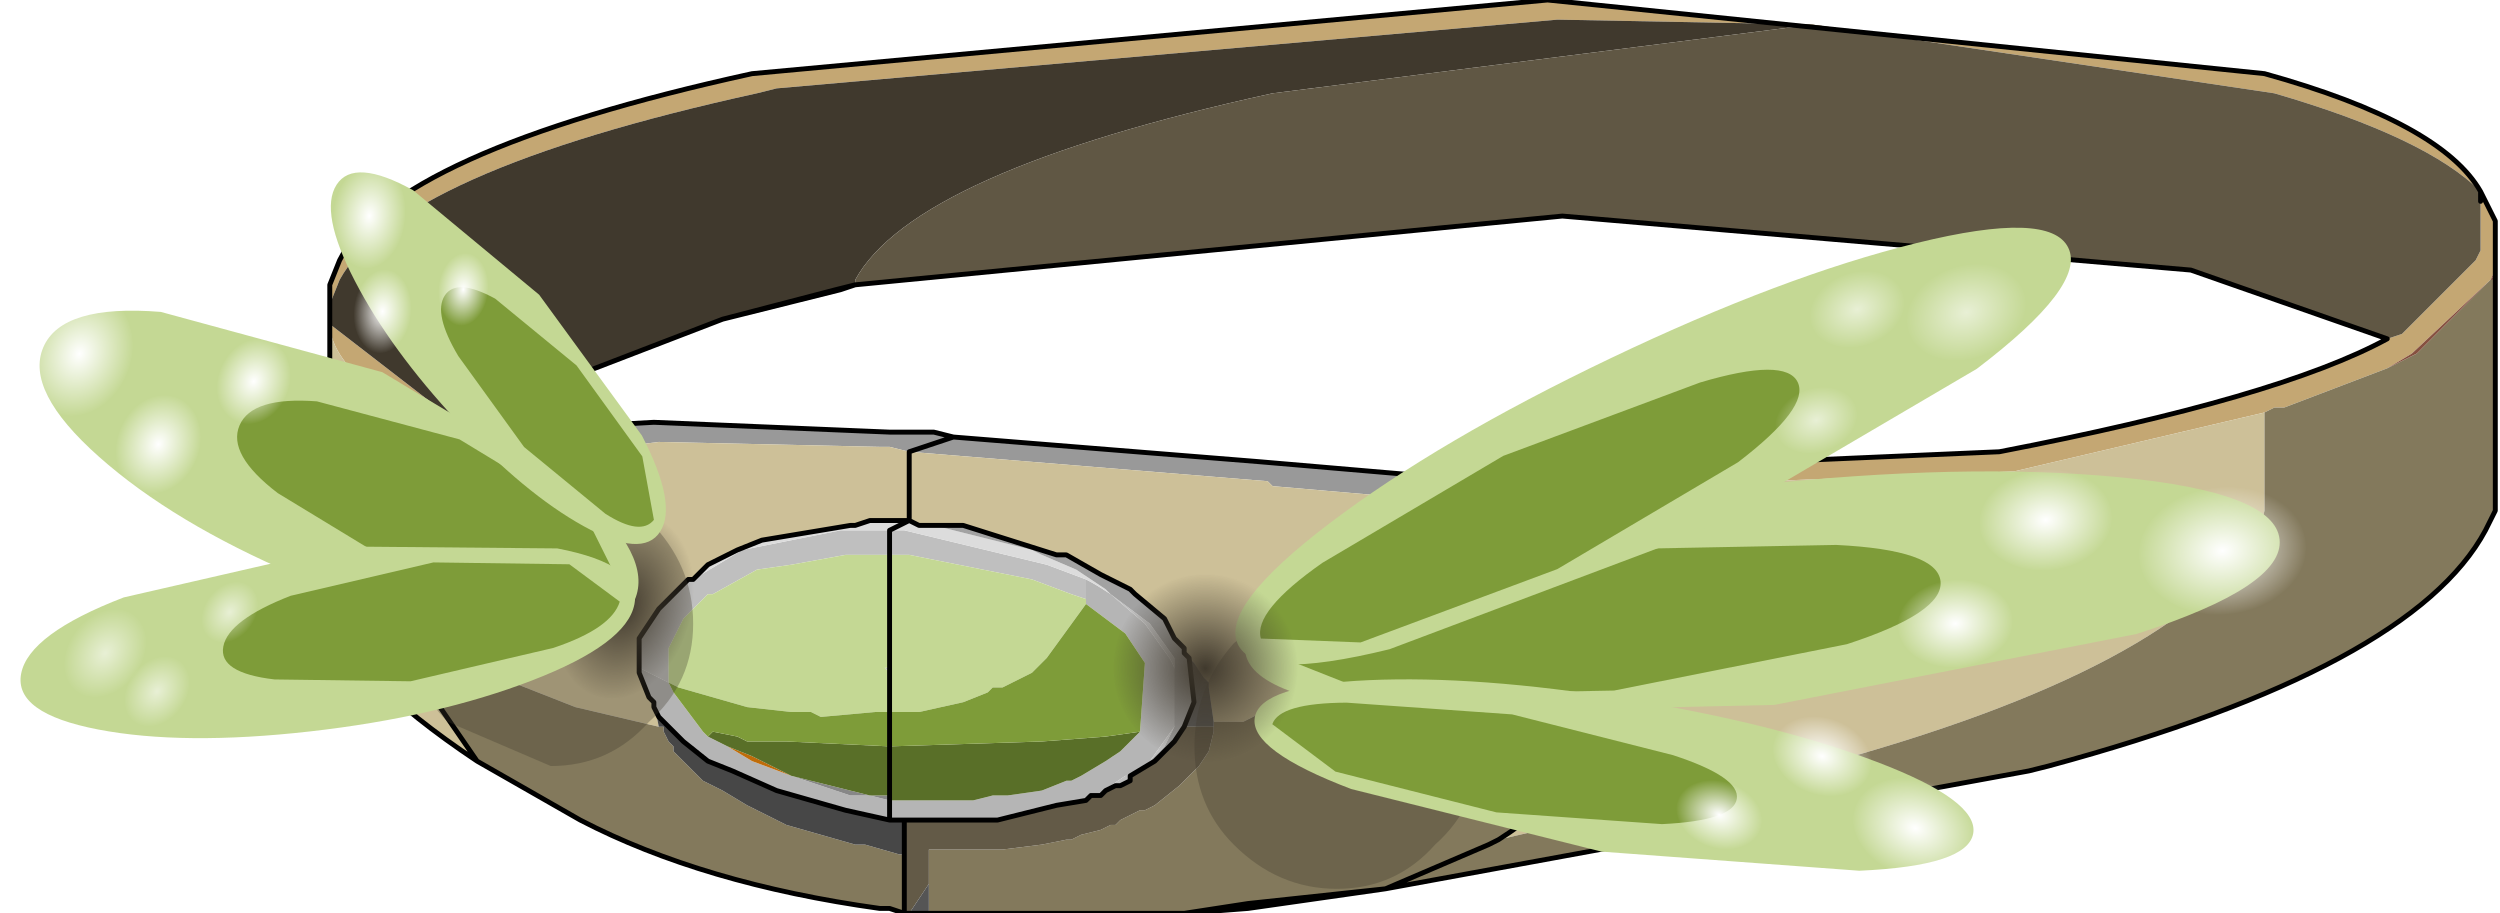
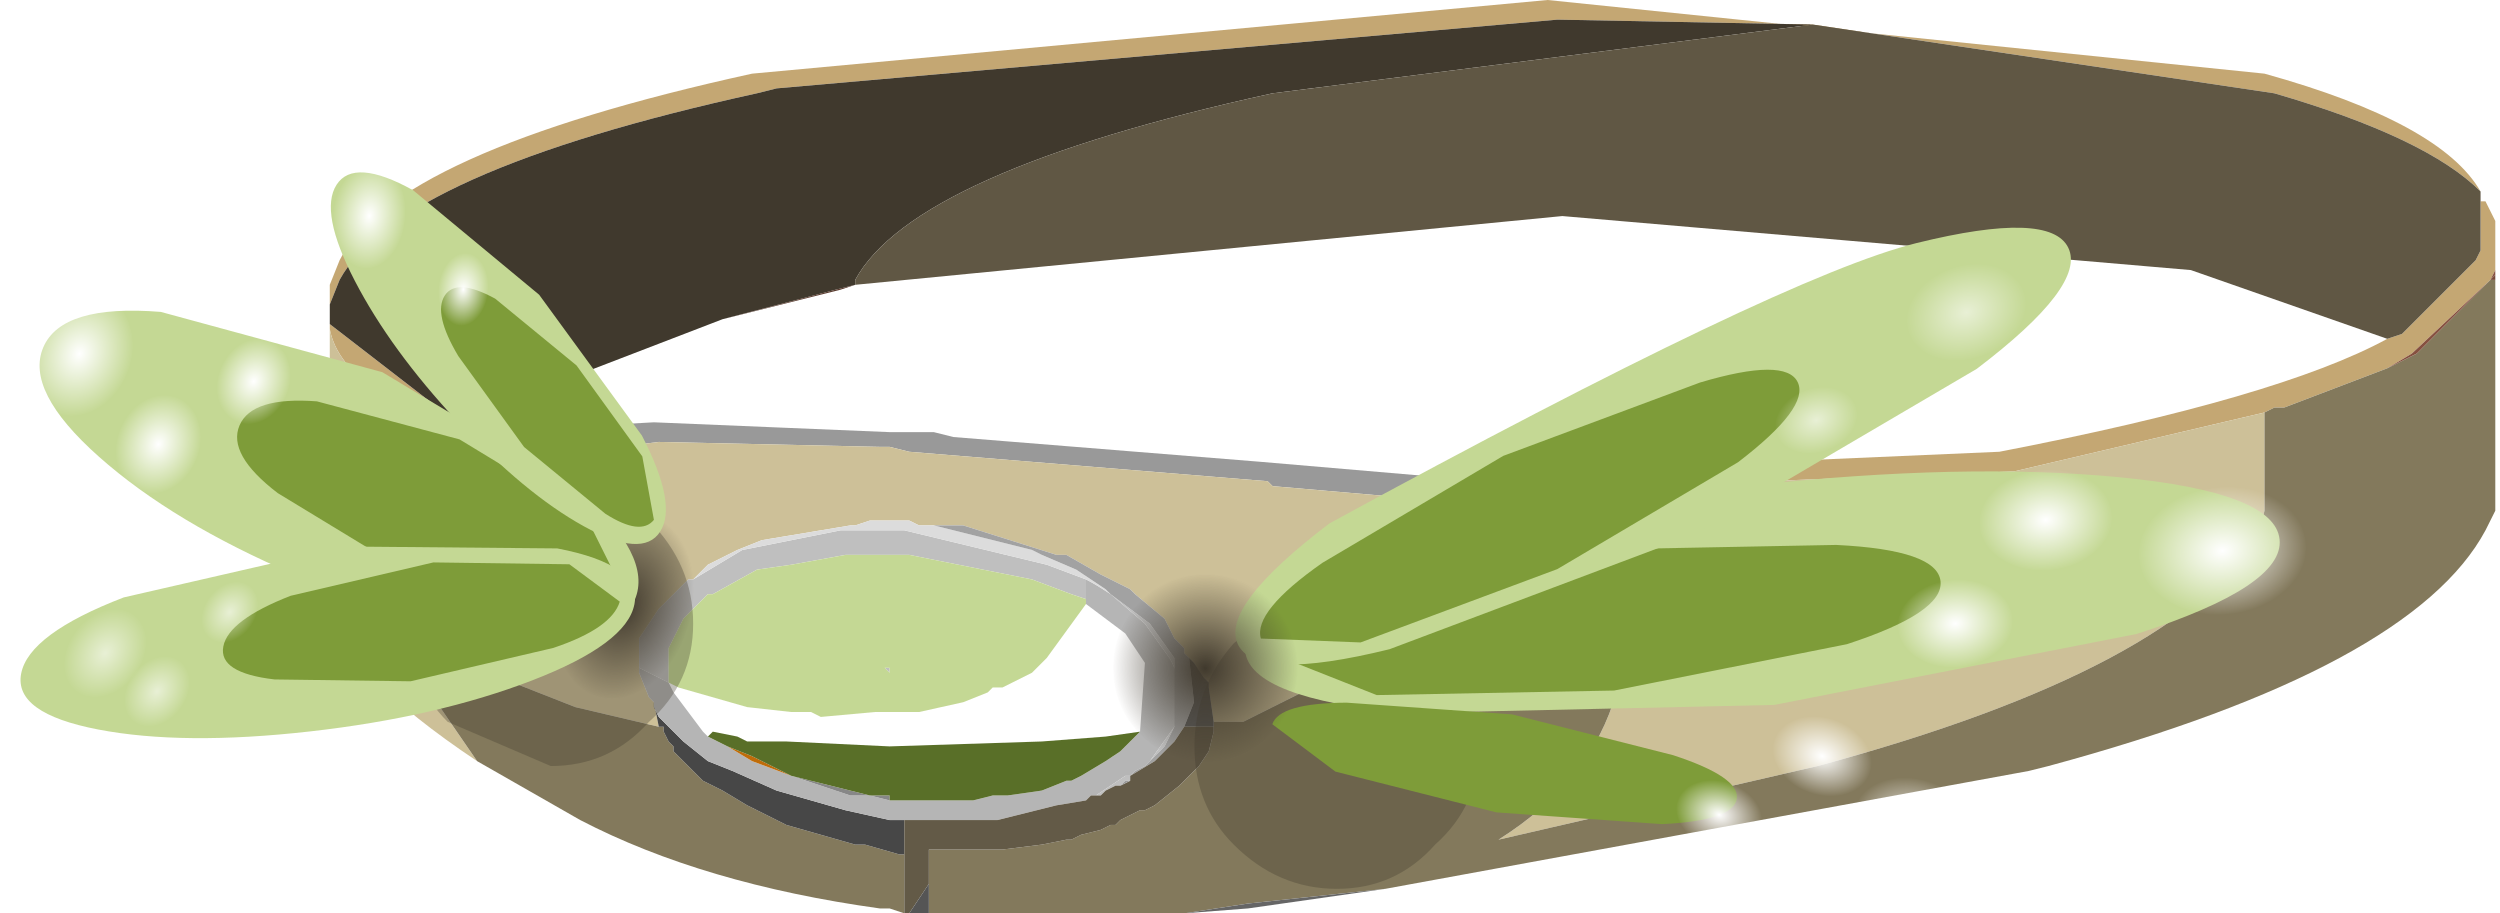
<svg xmlns="http://www.w3.org/2000/svg" xmlns:xlink="http://www.w3.org/1999/xlink" width="110.3px" height="40.3px">
  <g transform="matrix(1, 0, 0, 1, -193.7, -178.7)">
    <use xlink:href="#object-0" width="22.1" height="9.3" transform="matrix(4.333, 0, 0, 4.333, 208.25, 178.7)" />
    <use xlink:href="#object-1" width="8.1" height="8.1" transform="matrix(-0.275, 0.987, -0.708, -0.197, 225.2, 202.25)" />
    <use xlink:href="#object-2" width="2.9" height="2.9" transform="matrix(4.333, 0, 0, 4.333, 246.4, 205.35)" />
    <use xlink:href="#object-3" width="2.1" height="9.9" transform="matrix(0.499, 4.61, -4.61, 0.499, 293.75, 197.65)" />
    <use xlink:href="#object-4" width="2.1" height="9.9" transform="matrix(-0.515, 3.202, -3.202, -0.515, 281.3, 212.1)" />
    <use xlink:href="#object-5" width="2.1" height="9.9" transform="matrix(1.767, 3.701, -3.701, 1.767, 283.1, 185.75)" />
    <use xlink:href="#object-6" width="8.1" height="8.1" transform="matrix(0.068, 0.688, -0.907, 0.09, 295.15, 199.85)" />
    <use xlink:href="#object-7" width="8.1" height="8.1" transform="matrix(0.054, 0.545, -0.719, 0.071, 286.65, 199.15)" />
    <use xlink:href="#object-8" width="8.1" height="8.1" transform="matrix(0.047, 0.472, -0.623, 0.062, 282.3, 204.05)" />
    <use xlink:href="#object-9" width="8.1" height="8.1" transform="matrix(-0.172, 0.497, -0.655, -0.228, 281.55, 214.15)" />
    <use xlink:href="#object-10" width="8.1" height="8.1" transform="matrix(-0.137, 0.394, -0.519, -0.18, 276.75, 211.2)" />
    <use xlink:href="#object-11" width="8.1" height="8.1" transform="matrix(-0.118, 0.341, -0.45, -0.156, 271.85, 213.9)" />
    <use xlink:href="#object-12" width="8.1" height="8.1" transform="matrix(0.17, 0.475, -0.626, 0.224, 282.3, 189.65)" />
    <use xlink:href="#object-13" width="8.1" height="8.1" transform="matrix(0.135, 0.377, -0.496, 0.178, 277.1, 190.1)" />
    <use xlink:href="#object-14" width="8.1" height="8.1" transform="matrix(0.117, 0.326, -0.43, 0.154, 275.1, 195.3)" />
    <use xlink:href="#object-15" width="8.1" height="8.1" transform="matrix(0.023, 1.023, -1.004, 0.022, 250.85, 203.95)" />
    <use xlink:href="#object-16" width="2.1" height="9.9" transform="matrix(1.819, -4.261, 2.636, 1.125, 193.7, 198.5)" />
    <use xlink:href="#object-17" width="2.1" height="9.9" transform="matrix(1.714, -2.666, 1.442, 1.546, 206.75, 189.65)" />
    <use xlink:href="#object-18" width="2.1" height="9.9" transform="matrix(0.746, -3.885, 2.733, -0.309, 193.85, 212.5)" />
    <use xlink:href="#object-19" width="8.1" height="8.1" transform="matrix(0.275, -0.634, 0.515, 0.229, 194, 195.95)" />
    <use xlink:href="#object-20" width="8.1" height="8.1" transform="matrix(0.218, -0.502, 0.408, 0.181, 198.15, 199.6)" />
    <use xlink:href="#object-21" width="8.1" height="8.1" transform="matrix(0.189, -0.435, 0.353, 0.157, 202.7, 196.65)" />
    <use xlink:href="#object-22" width="8.1" height="8.1" transform="matrix(0.314, -0.382, 0.24, 0.425, 207.75, 188.05)" />
    <use xlink:href="#object-23" width="8.1" height="8.1" transform="matrix(0.249, -0.303, 0.19, 0.337, 208.8, 192.3)" />
    <use xlink:href="#object-24" width="8.1" height="8.1" transform="matrix(0.216, -0.263, 0.165, 0.292, 212.6, 191.35)" />
    <use xlink:href="#object-25" width="8.1" height="8.1" transform="matrix(0.125, -0.479, 0.429, 0.014, 196.1, 209.4)" />
    <use xlink:href="#object-26" width="8.1" height="8.1" transform="matrix(0.099, -0.38, 0.34, 0.011, 198.85, 210.7)" />
    <use xlink:href="#object-27" width="8.1" height="8.1" transform="matrix(0.086, -0.329, 0.294, 0.01, 202.3, 207)" />
  </g>
  <defs>
    <g transform="matrix(1, 0, 0, 1, 6.9, 7.25)" id="object-0">
      <path fill-rule="evenodd" fill="#c4a773" stroke="none" d="M8.2 -7L5.6 -7.05L-2.35 -6.35L-2.55 -6.3Q-6.2 -5.5 -6.8 -4.4L-6.9 -4.15L-6.9 -4L-6.9 -4.05L-6.9 -4.35L-6.8 -4.6Q-6.25 -5.7 -2.6 -6.5L5.5 -7.25L12.8 -6.5Q14.6 -6 15 -5.3Q14.45 -5.85 12.9 -6.3L8.2 -7M-4.5 -2.9L-5 -2.75L-5.65 -2.85L-5.7 -2.85L-5.75 -2.9Q-6.8 -3.35 -6.9 -3.9L-6.9 -3.95L-5.8 -3.1L-5.75 -3.05L-5.7 -3.05L-5.5 -3L-4.5 -2.9M3.9 -2.2L4.3 -2.4L4.35 -2.4L10.1 -2.65Q12.95 -3.2 14.05 -3.8L14.2 -3.85L14.95 -4.6L15 -4.7L15 -5.2L15.05 -5.2L15.15 -5L15.15 -4.5L15.1 -4.4L14.3 -3.65L14.05 -3.5L13 -3.1L12.95 -3.1L12.9 -3.1L12.8 -3.05L10.25 -2.45L3.9 -2.2" />
      <path fill-rule="evenodd" fill="#40392d" stroke="none" d="M-6.9 -4.15L-6.8 -4.4Q-6.2 -5.5 -2.55 -6.3L-2.35 -6.35L5.6 -7.05L8.2 -7L2.7 -6.3Q-0.95 -5.5 -1.55 -4.4L-1.55 -4.35L-1.75 -4.3L-2.9 -4L-5.5 -3L-5.7 -3.05L-5.8 -3.1L-6.9 -3.95L-6.9 -4L-6.9 -4.15" />
      <path fill-rule="evenodd" fill="#605744" stroke="none" d="M8.2 -7L12.9 -6.3Q14.45 -5.85 15 -5.3L15 -5.2L15 -4.7L14.95 -4.6L14.2 -3.85L14.05 -3.8L12.05 -4.5L5.65 -5.05L-1.55 -4.35L-1.55 -4.4Q-0.95 -5.5 2.7 -6.3L8.2 -7" />
      <path fill-rule="evenodd" fill="#58382b" stroke="none" d="M-2.9 -4L-1.75 -4.3L-1.55 -4.35L-1.7 -4.3L-2.9 -4M-1.55 -4.35L-1.55 -4.4L-1.55 -4.35" />
      <path fill-rule="evenodd" fill="#999999" stroke="none" d="M-1 -2.65L-1.2 -2.7L-1.3 -2.7L-3.55 -2.75L-3.95 -2.7L-5 -2.75L-4.5 -2.9L-3.6 -2.95L-1.2 -2.85L-0.85 -2.85L-0.75 -2.85L-0.55 -2.8L-1 -2.65L-0.55 -2.8L2.55 -2.55L4.3 -2.4L3.9 -2.2L3.85 -2.2L2.7 -2.3L2.65 -2.35L-1 -2.65" />
      <path fill-rule="evenodd" fill="#cdc098" stroke="none" d="M-5 -2.75L-3.95 -2.7L-3.55 -2.75L-1.3 -2.7L-1.2 -2.7L-1 -2.65L-1 -1.95L-1.2 -1.95L-1.3 -1.95L-1.4 -1.95L-1.55 -1.9L-1.6 -1.9L-2.5 -1.75L-2.75 -1.65L-3.05 -1.5L-3.2 -1.35L-3.25 -1.35L-3.35 -1.25L-3.55 -1.05L-3.75 -0.75L-3.75 -0.45L-3.75 -0.4L-3.65 -0.15L-3.6 -0.1L-3.55 0.15L-4.4 -0.05L-5.8 -0.6L-5.8 -0.65L-6.15 -0.85L-5.95 -0.3Q-6.3 -0.95 -6.25 -1.5Q-6.15 -2.3 -5 -2.75Q-6.15 -2.3 -6.25 -1.5Q-6.3 -0.95 -5.95 -0.3L-5.4 0.5Q-6.75 -0.4 -6.9 -1.05L-6.9 -3.9Q-6.8 -3.35 -5.75 -2.9L-5.7 -2.85L-5.65 -2.85L-5 -2.75M-1 -1.95L-1 -2.65L2.65 -2.35L2.7 -2.3L3.85 -2.2L3.9 -2.2L4.75 -1.75L4.5 -1.2L3.4 -0.4L2.4 0.1L2.1 0.1L2.05 -0.25L2.05 -0.3L2 -0.35L1.9 -0.5L1.85 -0.55L1.8 -0.6L1.8 -0.65L1.7 -0.75L1.6 -0.95L1.3 -1.2L1.25 -1.25L0.95 -1.4L0.6 -1.6L0.5 -1.6L-0.45 -1.9L-0.65 -1.9L-0.75 -1.9L-0.9 -1.9L-1 -1.95M4.75 -1.75L3.9 -2.2L10.25 -2.45L12.8 -3.05L12.8 -2.05L12.75 -1.85Q11.95 -0.45 8.25 0.55L5 1.3Q5.95 0.7 6.2 -0.2L6.15 -0.25L5.8 -0.95L5.55 -1.2L4.75 -1.8L4.75 -1.75" />
      <path fill-rule="evenodd" fill="#83795c" stroke="none" d="M-5.95 -0.3L-6.15 -0.85L-5.8 -0.65L-5.8 -0.6L-4.4 -0.05L-3.55 0.15L-3.5 0.15L-3.5 0.2L-3.45 0.3L-3.4 0.35L-3.4 0.4L-3.2 0.6L-3.1 0.7L-2.9 0.8L-2.65 0.95L-2.25 1.15L-1.55 1.35L-1.45 1.35L-1.1 1.45L-1.05 1.45L-1.05 2.05L-1.2 2L-1.3 2Q-3.1 1.75 -4.35 1.1L-5.4 0.5L-5.95 -0.3M2.1 0.1L2.4 0.1L3.4 -0.4L4.5 -1.2L4.75 -1.75L4.75 -1.8L5.55 -1.2L5.8 -0.95L6.15 -0.25L6.2 -0.2Q5.95 0.7 5 1.3L8.25 0.55Q11.95 -0.45 12.75 -1.85L12.8 -2.05L12.8 -3.05L12.9 -3.1L12.95 -3.1L13 -3.1L14.05 -3.5L14.35 -3.65L15.1 -4.4L15.15 -4.4L15.15 -2.05L15.05 -1.85Q14.3 -0.45 10.6 0.55L10.4 0.6L3.85 1.8L4.9 1.35L5 1.3L4.9 1.35L3.85 1.8L2.45 1.95L1.8 2.05L-0.8 2.05L-0.8 1.75L-0.8 1.4L-0.7 1.4L-0.55 1.4L-0.1 1.4L-0.05 1.4L0.35 1.35L0.6 1.3L0.65 1.3L0.75 1.25L0.95 1.2L1.05 1.15L1.1 1.15L1.15 1.1L1.35 1L1.4 1L1.5 0.95L1.75 0.75L1.95 0.55L2.05 0.4L2.1 0.2L2.1 0.15L2.1 0.1" />
      <path fill-rule="evenodd" fill="#474747" stroke="none" d="M-3.55 0.15L-3.6 -0.1L-3.6 -0.05L-3.55 0.05L-3.35 0.25L-3.3 0.3L-3.05 0.5L-2.8 0.6L-2.35 0.8L-1.65 1L-1.2 1.1L-1.05 1.1L-1.05 1.45L-1.1 1.45L-1.45 1.35L-1.55 1.35L-2.25 1.15L-2.65 0.95L-2.9 0.8L-3.1 0.7L-3.2 0.6L-3.4 0.4L-3.4 0.35L-3.45 0.3L-3.5 0.2L-3.5 0.15L-3.55 0.15" />
      <path fill-rule="evenodd" fill="#b5b5b5" stroke="none" d="M-3.6 -0.1L-3.65 -0.15L-3.75 -0.4L-3.75 -0.45L-3.45 -0.3L-3.4 -0.2L-3.25 0L-3.1 0.2L-3.05 0.25L-2.85 0.35L-2.6 0.5L-2.2 0.65L-1.6 0.85L-1.4 0.85L-1.2 0.9L-1.2 1.1L-1.65 1L-2.35 0.8L-2.8 0.6L-3.05 0.5L-3.3 0.3L-3.35 0.25L-3.55 0.05L-3.6 -0.05L-3.6 -0.1M-1.2 1.1L-1.2 0.9L-1.15 0.9L-1.05 0.9L-1 0.9L-0.95 0.9L-0.4 0.9L-0.35 0.9L-0.15 0.85L0 0.85L0.35 0.8L0.6 0.7L0.65 0.7L0.75 0.65L1 0.5L1.15 0.4L1.35 0.2L1.4 -0.5L1.2 -0.8L0.8 -1.1L0.8 -1.15L0.8 -1.35Q0.9 -1.3 1.05 -1.2L1.4 -0.9L1.65 -0.55Q1.85 -0.2 1.7 0.15L1.45 0.5L1.4 0.55L1.3 0.6L1.25 0.65L1.2 0.65L0.9 0.85L0.85 0.85L0.8 0.9L0.5 0.95L0.3 1L0.1 1.05L-0.1 1.1L-0.25 1.1L-0.35 1.1L-0.95 1.1L-1.05 1.1L-1.2 1.1M-1.2 0.85L-1.2 0.9L-1.2 0.85" />
      <path fill-rule="evenodd" fill="#bfbfbf" stroke="none" d="M-3.75 -0.45L-3.75 -0.75L-3.55 -1.05L-3.35 -1.25L-3.25 -1.35L-3.2 -1.35L-2.7 -1.65L-1.7 -1.85L-1.4 -1.85L-1.2 -1.85L-1.2 -1.6L-1.35 -1.6L-1.65 -1.6L-2.2 -1.5L-2.55 -1.45L-3 -1.2L-3.05 -1.2L-3.15 -1.1L-3.3 -0.95L-3.45 -0.65L-3.45 -0.45L-3.45 -0.3L-3.75 -0.45M-1.2 -1.6L-1.2 -1.85L-1.05 -1.85L0.4 -1.5L0.8 -1.35L0.8 -1.15L0.65 -1.2L0.25 -1.35L-1 -1.6L-1.15 -1.6L-1.2 -1.6M-1.2 -0.45L-1.2 -0.4L-1.25 -0.45L-1.2 -0.45M1.05 -1.2L1.45 -0.9L1.7 -0.55L1.7 0.15Q1.85 -0.2 1.65 -0.55L1.4 -0.9L1.05 -1.2M1.7 0.15L1.6 0.35L1.45 0.5L1.7 0.15M1.15 0.75L1.1 0.75L1 0.8L0.95 0.85L0.85 0.85L0.8 0.9L0.85 0.85L0.9 0.85L1.2 0.65L1.25 0.65L1.25 0.7L1.2 0.7L1.15 0.75" />
      <path fill-rule="evenodd" fill="#dcdcdc" stroke="none" d="M-3.2 -1.35L-3.05 -1.5L-2.75 -1.65L-2.5 -1.75L-1.6 -1.9L-1.55 -1.9L-1.4 -1.95L-1.3 -1.95L-1.2 -1.95L-1 -1.95L-1.2 -1.85L-1.4 -1.85L-1.7 -1.85L-2.7 -1.65L-3.2 -1.35M-1.2 -1.85L-1 -1.95L-0.9 -1.9L-0.75 -1.9L0.25 -1.65Q0.25 -1.65 0.35 -1.6L0.7 -1.45L1 -1.25L1.05 -1.2Q0.9 -1.3 0.8 -1.35L0.4 -1.5L-1.05 -1.85L-1.2 -1.85" />
      <path fill-rule="evenodd" fill="#85503f" stroke="none" d="M3.85 -2.2L3.9 -2.2L3.85 -2.2M14.05 -3.5L14.3 -3.65L15.1 -4.4L15.15 -4.5L15.15 -4.45L15.1 -4.4L14.35 -3.65L14.05 -3.5M4.9 1.35L3.85 1.8L4.9 1.35" />
      <path fill-rule="evenodd" fill="#4a2d24" stroke="none" d="M-5.7 -3.05L-5.75 -3.05L-5.8 -3.1L-5.7 -3.05" />
      <path fill-rule="evenodd" fill="#c4d894" stroke="none" d="M-3.45 -0.3L-3.45 -0.45L-3.45 -0.65L-3.3 -0.95L-3.15 -1.1L-3.05 -1.2L-3 -1.2L-2.55 -1.45L-2.2 -1.5L-1.65 -1.6L-1.35 -1.6L-1.2 -1.6L-1.15 -1.6L-1 -1.6L0.25 -1.35L0.65 -1.2L0.8 -1.15L0.8 -1.1L0.4 -0.55L0.35 -0.5L0.25 -0.4L-0.05 -0.25L-0.15 -0.25L-0.2 -0.2L-0.45 -0.1L-0.9 0L-1.2 0L-1.25 0L-1.35 0L-1.9 0.05L-2 0L-2.2 0L-2.65 -0.05L-3.35 -0.25L-3.45 -0.3M-1.2 -0.4L-1.2 -0.45L-1.25 -0.45L-1.2 -0.4L-1.2 0L-1.2 -0.4M-1.2 -1.6L-1.2 -0.45L-1.2 -1.6" />
      <path fill-rule="evenodd" fill="#878787" stroke="none" d="M-1.2 0.9L-1.4 0.85L-1.6 0.85L-2.2 0.65L-1.6 0.8L-1.4 0.85L-1.2 0.85L-1.2 0.9" />
      <path fill-rule="evenodd" fill="#bf6c09" stroke="none" d="M-2.2 0.65L-2.6 0.5L-2.85 0.35L-2.6 0.45L-2.2 0.65" />
      <path fill-rule="evenodd" fill="#596f28" stroke="none" d="M-2.85 0.35L-3.05 0.25L-3 0.2L-2.75 0.25L-2.65 0.3L-2.5 0.3L-2.45 0.3L-2.25 0.3L-1.2 0.35L0.35 0.3L1 0.25L1.35 0.2L1.15 0.4L1 0.5L0.75 0.65L0.65 0.7L0.6 0.7L0.35 0.8L0 0.85L-0.15 0.85L-0.35 0.9L-0.4 0.9L-0.95 0.9L-1 0.9L-1.05 0.9L-1.15 0.9L-1.2 0.9L-1.2 0.85L-1.2 0.35L-1.2 0.85L-1.4 0.85L-1.6 0.8L-2.2 0.65L-2.6 0.45L-2.85 0.35" />
-       <path fill-rule="evenodd" fill="#7e9c39" stroke="none" d="M-3.05 0.25L-3.1 0.2L-3.25 0L-3.4 -0.2L-3.45 -0.3L-3.35 -0.25L-2.65 -0.05L-2.2 0L-2 0L-1.9 0.05L-1.35 0L-1.25 0L-1.2 0L-0.9 0L-0.45 -0.1L-0.2 -0.2L-0.15 -0.25L-0.05 -0.25L0.25 -0.4L0.35 -0.5L0.4 -0.55L0.8 -1.1L1.2 -0.8L1.4 -0.5L1.35 0.2L1 0.25L0.35 0.3L-1.2 0.35L-1.2 0L-1.2 0.35L-2.25 0.3L-2.45 0.3L-2.5 0.3L-2.65 0.3L-2.75 0.25L-3 0.2L-3.05 0.25" />
      <path fill-rule="evenodd" fill="#a2a2a2" stroke="none" d="M-0.75 -1.9L-0.65 -1.9L-0.45 -1.9L0.5 -1.6L0.6 -1.6L0.95 -1.4L1.25 -1.25L1.3 -1.2L1.6 -0.95L1.7 -0.75L1.8 -0.65L1.8 -0.6L1.85 -0.55L1.9 -0.1L1.8 0.15L1.7 0.3L1.5 0.5L1.25 0.65L1.3 0.6L1.4 0.55L1.45 0.5L1.6 0.35L1.7 0.15L1.7 -0.55L1.45 -0.9L1.05 -1.2L1 -1.25L0.7 -1.45L0.35 -1.6Q0.25 -1.65 0.25 -1.65L-0.75 -1.9" />
      <path fill-rule="evenodd" fill="#5a5a5a" stroke="none" d="M1.85 -0.55L1.9 -0.5L2 -0.35L2.05 -0.3L2.05 -0.25L2.1 0.1L2.1 0.15L2.05 0.15L1.95 0.15L1.8 0.15L1.9 -0.1L1.85 -0.55" />
      <path fill-rule="evenodd" fill="#635a47" stroke="none" d="M1.25 0.65L1.5 0.5L1.7 0.3L1.8 0.15L1.95 0.15L2.05 0.15L2.1 0.15L2.1 0.2L2.05 0.4L1.95 0.55L1.75 0.75L1.5 0.95L1.4 1L1.35 1L1.15 1.1L1.1 1.15L1.05 1.15L0.95 1.2L0.75 1.25L0.65 1.3L0.6 1.3L0.35 1.35L-0.05 1.4L-0.1 1.4L-0.55 1.4L-0.7 1.4L-0.8 1.4L-0.8 1.75L-1 2.05L-1.05 2.05L-1.05 1.45L-1.05 1.1L-0.95 1.1L-0.35 1.1L-0.25 1.1L-0.1 1.1L0.1 1.05L0.3 1L0.5 0.95L0.8 0.9L0.85 0.85L0.95 0.85L1 0.8L1.1 0.75L1.15 0.75L1.25 0.7L1.25 0.65" />
      <path fill-rule="evenodd" fill="#764738" stroke="none" d="M15.1 -4.4L15.15 -4.45L15.15 -4.4L15.1 -4.4M5 1.3L4.9 1.35L5 1.3" />
      <path fill-rule="evenodd" fill="#666666" stroke="none" d="M3.85 1.8L2.45 2L1.8 2.05L2.45 1.95L3.85 1.8M-1.05 2.05L-1.2 2L-1.3 2L-1.2 2L-1.05 2.05" />
      <path fill-rule="evenodd" fill="#555555" stroke="none" d="M-0.8 2.05L-1 2.05L-0.8 1.75L-0.8 2.05M1.95 0.15L1.8 0.15L1.95 0.15" />
      <path fill-rule="evenodd" fill="#9a9a9a" stroke="none" d="M1.15 0.75L1.2 0.7L1.25 0.7L1.15 0.75" />
-       <path fill="none" stroke="#000000" stroke-width="0.05" stroke-linecap="round" stroke-linejoin="round" d="M15 -5.3Q14.6 -6 12.8 -6.5L5.5 -7.25L-2.6 -6.5Q-6.25 -5.7 -6.8 -4.6L-6.9 -4.35L-6.9 -4.05L-6.9 -4L-6.9 -4.15M-1.55 -4.35L-1.75 -4.3L-2.9 -4L-1.7 -4.3L-1.55 -4.35L5.65 -5.05L12.05 -4.5L14.05 -3.8Q12.95 -3.2 10.1 -2.65L4.35 -2.4L4.3 -2.4L3.9 -2.2L3.85 -2.2L3.9 -2.2L4.75 -1.75M-1 -2.65L-0.55 -2.8L-0.75 -2.85L-0.85 -2.85L-1.2 -2.85L-3.6 -2.95L-4.5 -2.9L-5 -2.75Q-6.15 -2.3 -6.25 -1.5Q-6.3 -0.95 -5.95 -0.3L-6.15 -0.85M-3.6 -0.1L-3.65 -0.15L-3.75 -0.4L-3.75 -0.45L-3.75 -0.75L-3.55 -1.05L-3.35 -1.25L-3.25 -1.35L-3.2 -1.35L-3.05 -1.5L-2.75 -1.65L-2.5 -1.75L-1.6 -1.9L-1.55 -1.9L-1.4 -1.95L-1.3 -1.95L-1.2 -1.95L-1 -1.95L-1 -2.65M4.3 -2.4L2.55 -2.55L-0.55 -2.8M-6.9 -3.95L-6.9 -3.9L-6.9 -1.05Q-6.75 -0.4 -5.4 0.5L-5.95 -0.3M-4.5 -2.9L-5.5 -3L-2.9 -4M-1.2 -1.6L-1.2 -1.85L-1 -1.95L-0.9 -1.9L-0.75 -1.9L-0.65 -1.9L-0.45 -1.9L0.5 -1.6L0.6 -1.6L0.95 -1.4L1.25 -1.25L1.3 -1.2L1.6 -0.95L1.7 -0.75L1.8 -0.65L1.8 -0.6L1.85 -0.55L1.9 -0.1L1.8 0.15L1.7 0.3L1.5 0.5L1.25 0.65L1.25 0.7L1.15 0.75L1.1 0.75L1 0.8L0.95 0.85L0.85 0.85L0.8 0.9L0.5 0.95L0.3 1L0.1 1.05L-0.1 1.1L-0.25 1.1L-0.35 1.1L-0.95 1.1L-1.05 1.1L-1.05 1.45L-1.05 2.05L-1 2.05L-0.8 2.05L1.8 2.05L2.45 2L3.85 1.8L10.4 0.6L10.6 0.55Q14.3 -0.45 15.05 -1.85L15.15 -2.05L15.15 -4.4L15.15 -4.45L15.15 -4.5L15.15 -5L15.05 -5.2L15 -5.3L15 -5.2M-3.6 -0.1L-3.6 -0.05L-3.55 0.05L-3.35 0.25L-3.3 0.3L-3.05 0.5L-2.8 0.6L-2.35 0.8L-1.65 1L-1.2 1.1L-1.2 0.9L-1.2 0.85L-1.2 0.9M-1.2 -0.45L-1.2 -0.4L-1.2 0L-1.2 0.35L-1.2 0.85M-1.2 -0.45L-1.2 -1.6M4.75 -1.8L5.55 -1.2L5.8 -0.95L6.15 -0.25L6.2 -0.2Q5.95 0.7 5 1.3L4.9 1.35L3.85 1.8L4.9 1.35L5 1.3M-1.05 2.05L-1.2 2L-1.3 2Q-3.1 1.75 -4.35 1.1L-5.4 0.5M-6.9 -3.95L-6.9 -4M3.85 1.8L2.45 1.95L1.8 2.05M-1.05 2.05L-1.2 2L-1.3 2M-1.2 1.1L-1.05 1.1" />
      <path fill-rule="evenodd" fill="#40392d" fill-opacity="0.322" stroke="none" d="M-6.1 -0.9Q-6.1 -1.5 -5.7 -1.95Q-5.25 -2.35 -4.65 -2.35Q-4.05 -2.35 -3.65 -1.95Q-3.2 -1.5 -3.2 -0.9Q-3.2 -0.3 -3.65 0.1Q-4.05 0.55 -4.65 0.55L-5.7 0.1Q-6.1 -0.3 -6.1 -0.9" />
    </g>
    <g transform="matrix(1, 0, 0, 1, 0, 4.05)" id="object-1">
      <path fill-rule="evenodd" fill="url(#gradient-R32876321fbdaa226ecd34c7ccb1d9af2)" stroke="none" d="M4.05 -4.05Q5.75 -4.05 6.9 -2.9Q8.1 -1.7 8.1 0Q8.1 1.7 6.9 2.85Q5.75 4.05 4.05 4.05Q2.35 4.05 1.15 2.85Q0 1.7 0 0Q0 -1.7 1.15 -2.9Q2.35 -4.05 4.05 -4.05" />
    </g>
    <radialGradient gradientTransform="matrix(0.005, 0, 0, 0.005, 4.05, 0)" gradientUnits="userSpaceOnUse" spreadMethod="pad" id="gradient-R32876321fbdaa226ecd34c7ccb1d9af2" cx="0" cy="0" r="819.2">
      <stop offset="0" stop-color="#40392d" />
      <stop offset="1" stop-color="#40392d" stop-opacity="0" />
    </radialGradient>
    <g transform="matrix(1, 0, 0, 1, -1.9, 1.1)" id="object-2">
      <path fill-rule="evenodd" fill="#40392d" fill-opacity="0.322" stroke="none" d="M1.9 0.35Q1.9 -0.25 2.3 -0.7Q2.75 -1.1 3.35 -1.1Q3.95 -1.1 4.35 -0.7L4.8 0.35Q4.8 0.95 4.35 1.35Q3.95 1.8 3.35 1.8Q2.75 1.8 2.3 1.35Q1.9 0.95 1.9 0.35" />
    </g>
    <g transform="matrix(1, 0, 0, 1, 0, 4.95)" id="object-3">
      <path fill-rule="evenodd" fill="#c4d894" stroke="none" d="M1.8 -3.5L2.1 0L1.8 3.5Q1.5 4.95 1.05 4.95Q0.6 4.95 0.3 3.5Q0 2.05 0 0Q0 -2.05 0.3 -3.5Q0.6 -4.95 1.05 -4.95Q1.5 -4.95 1.8 -3.5" />
      <path fill-rule="evenodd" fill="#7e9c39" stroke="none" d="M1.6 -0.75L1.8 1.5L1.6 3.75L1.1 4.7Q0.8 4.65 0.65 3.75L0.45 1.5L0.65 -0.75Q0.8 -1.7 1.1 -1.7Q1.4 -1.7 1.6 -0.75" />
    </g>
    <g transform="matrix(1, 0, 0, 1, 0, 4.95)" id="object-4">
-       <path fill-rule="evenodd" fill="#c4d894" stroke="none" d="M1.8 -3.5L2.1 0L1.8 3.5Q1.5 4.95 1.05 4.95Q0.6 4.95 0.3 3.5Q0 2.05 0 0Q0 -2.05 0.3 -3.5Q0.6 -4.95 1.05 -4.95Q1.5 -4.95 1.8 -3.5" />
      <path fill-rule="evenodd" fill="#7e9c39" stroke="none" d="M1.6 -0.75L1.8 1.5L1.6 3.75L1.1 4.7Q0.8 4.65 0.65 3.75L0.45 1.5L0.65 -0.75Q0.8 -1.7 1.1 -1.7Q1.4 -1.7 1.6 -0.75" />
    </g>
    <g transform="matrix(1, 0, 0, 1, 0, 4.95)" id="object-5">
-       <path fill-rule="evenodd" fill="#c4d894" stroke="none" d="M1.8 -3.5L2.1 0L1.8 3.5Q1.5 4.95 1.05 4.95Q0.6 4.95 0.3 3.5Q0 2.05 0 0Q0 -2.05 0.3 -3.5Q0.6 -4.95 1.05 -4.95Q1.5 -4.95 1.8 -3.5" />
+       <path fill-rule="evenodd" fill="#c4d894" stroke="none" d="M1.8 -3.5L2.1 0L1.8 3.5Q1.5 4.95 1.05 4.95Q0.6 4.95 0.3 3.5Q0 -2.05 0.3 -3.5Q0.6 -4.95 1.05 -4.95Q1.5 -4.95 1.8 -3.5" />
      <path fill-rule="evenodd" fill="#7e9c39" stroke="none" d="M1.6 -0.75L1.8 1.5L1.6 3.75L1.1 4.7Q0.8 4.65 0.65 3.75L0.45 1.5L0.65 -0.75Q0.8 -1.7 1.1 -1.7Q1.4 -1.7 1.6 -0.75" />
    </g>
    <g transform="matrix(1, 0, 0, 1, 0, 4.05)" id="object-6">
      <path fill-rule="evenodd" fill="url(#gradient-R61ccb36b4fda42d2bba9dc221454b40f)" stroke="none" d="M4.05 -4.05Q5.75 -4.05 6.9 -2.9Q8.1 -1.7 8.1 0Q8.1 1.7 6.9 2.85Q5.75 4.05 4.05 4.05Q2.35 4.05 1.15 2.85Q0 1.7 0 0Q0 -1.7 1.15 -2.9Q2.35 -4.05 4.05 -4.05" />
    </g>
    <radialGradient gradientTransform="matrix(0.005, 0, 0, 0.005, 4.05, 0)" gradientUnits="userSpaceOnUse" spreadMethod="pad" id="gradient-R61ccb36b4fda42d2bba9dc221454b40f" cx="0" cy="0" r="819.2">
      <stop offset="0" stop-color="#ffffff" />
      <stop offset="1" stop-color="#ffffff" stop-opacity="0" />
    </radialGradient>
    <g transform="matrix(1, 0, 0, 1, 0, 4.05)" id="object-7">
      <path fill-rule="evenodd" fill="url(#gradient-R61ccb36b4fda42d2bba9dc221454b40f)" stroke="none" d="M4.05 -4.05Q5.75 -4.05 6.9 -2.9Q8.1 -1.7 8.1 0Q8.1 1.7 6.9 2.85Q5.75 4.05 4.05 4.05Q2.35 4.05 1.15 2.85Q0 1.7 0 0Q0 -1.7 1.15 -2.9Q2.35 -4.05 4.05 -4.05" />
    </g>
    <radialGradient gradientTransform="matrix(0.005, 0, 0, 0.005, 4.05, 0)" gradientUnits="userSpaceOnUse" spreadMethod="pad" id="gradient-R61ccb36b4fda42d2bba9dc221454b40f" cx="0" cy="0" r="819.2">
      <stop offset="0" stop-color="#ffffff" />
      <stop offset="1" stop-color="#ffffff" stop-opacity="0" />
    </radialGradient>
    <g transform="matrix(1, 0, 0, 1, 0, 4.05)" id="object-8">
      <path fill-rule="evenodd" fill="url(#gradient-R61ccb36b4fda42d2bba9dc221454b40f)" stroke="none" d="M4.05 -4.05Q5.75 -4.05 6.9 -2.9Q8.1 -1.7 8.1 0Q8.1 1.7 6.9 2.85Q5.75 4.05 4.05 4.05Q2.35 4.05 1.15 2.85Q0 1.7 0 0Q0 -1.7 1.15 -2.9Q2.35 -4.05 4.05 -4.05" />
    </g>
    <radialGradient gradientTransform="matrix(0.005, 0, 0, 0.005, 4.05, 0)" gradientUnits="userSpaceOnUse" spreadMethod="pad" id="gradient-R61ccb36b4fda42d2bba9dc221454b40f" cx="0" cy="0" r="819.2">
      <stop offset="0" stop-color="#ffffff" />
      <stop offset="1" stop-color="#ffffff" stop-opacity="0" />
    </radialGradient>
    <g transform="matrix(1, 0, 0, 1, 0, 4.05)" id="object-9">
      <path fill-rule="evenodd" fill="url(#gradient-R61ccb36b4fda42d2bba9dc221454b40f)" stroke="none" d="M4.05 -4.05Q5.75 -4.05 6.9 -2.9Q8.1 -1.7 8.1 0Q8.1 1.7 6.9 2.85Q5.75 4.05 4.05 4.05Q2.35 4.05 1.15 2.85Q0 1.7 0 0Q0 -1.7 1.15 -2.9Q2.35 -4.05 4.05 -4.05" />
    </g>
    <radialGradient gradientTransform="matrix(0.005, 0, 0, 0.005, 4.05, 0)" gradientUnits="userSpaceOnUse" spreadMethod="pad" id="gradient-R61ccb36b4fda42d2bba9dc221454b40f" cx="0" cy="0" r="819.2">
      <stop offset="0" stop-color="#ffffff" />
      <stop offset="1" stop-color="#ffffff" stop-opacity="0" />
    </radialGradient>
    <g transform="matrix(1, 0, 0, 1, 0, 4.05)" id="object-10">
      <path fill-rule="evenodd" fill="url(#gradient-R61ccb36b4fda42d2bba9dc221454b40f)" stroke="none" d="M4.05 -4.05Q5.75 -4.05 6.9 -2.9Q8.1 -1.7 8.1 0Q8.1 1.7 6.9 2.85Q5.75 4.05 4.05 4.05Q2.35 4.05 1.15 2.85Q0 1.7 0 0Q0 -1.7 1.15 -2.9Q2.35 -4.05 4.05 -4.05" />
    </g>
    <radialGradient gradientTransform="matrix(0.005, 0, 0, 0.005, 4.05, 0)" gradientUnits="userSpaceOnUse" spreadMethod="pad" id="gradient-R61ccb36b4fda42d2bba9dc221454b40f" cx="0" cy="0" r="819.2">
      <stop offset="0" stop-color="#ffffff" />
      <stop offset="1" stop-color="#ffffff" stop-opacity="0" />
    </radialGradient>
    <g transform="matrix(1, 0, 0, 1, 0, 4.05)" id="object-11">
      <path fill-rule="evenodd" fill="url(#gradient-R61ccb36b4fda42d2bba9dc221454b40f)" stroke="none" d="M4.05 -4.05Q5.75 -4.05 6.9 -2.9Q8.1 -1.7 8.1 0Q8.1 1.7 6.9 2.85Q5.75 4.05 4.05 4.05Q2.35 4.05 1.15 2.85Q0 1.7 0 0Q0 -1.7 1.15 -2.9Q2.35 -4.05 4.05 -4.05" />
    </g>
    <radialGradient gradientTransform="matrix(0.005, 0, 0, 0.005, 4.05, 0)" gradientUnits="userSpaceOnUse" spreadMethod="pad" id="gradient-R61ccb36b4fda42d2bba9dc221454b40f" cx="0" cy="0" r="819.2">
      <stop offset="0" stop-color="#ffffff" />
      <stop offset="1" stop-color="#ffffff" stop-opacity="0" />
    </radialGradient>
    <g transform="matrix(1, 0, 0, 1, 0, 4.05)" id="object-12">
      <path fill-rule="evenodd" fill="url(#gradient-Rb97bc8d53242b3f2b6a31f33d7645593)" stroke="none" d="M4.05 -4.05Q5.75 -4.05 6.9 -2.9Q8.1 -1.7 8.1 0Q8.1 1.7 6.9 2.85Q5.75 4.05 4.05 4.05Q2.35 4.05 1.15 2.85Q0 1.7 0 0Q0 -1.7 1.15 -2.9Q2.35 -4.05 4.05 -4.05" />
    </g>
    <radialGradient gradientTransform="matrix(0.005, 0, 0, 0.005, 4.05, 0)" gradientUnits="userSpaceOnUse" spreadMethod="pad" id="gradient-Rb97bc8d53242b3f2b6a31f33d7645593" cx="0" cy="0" r="819.2">
      <stop offset="0" stop-color="#ffffff" stop-opacity="0.608" />
      <stop offset="1" stop-color="#ffffff" stop-opacity="0" />
    </radialGradient>
    <g transform="matrix(1, 0, 0, 1, 0, 4.05)" id="object-13">
-       <path fill-rule="evenodd" fill="url(#gradient-Rb97bc8d53242b3f2b6a31f33d7645593)" stroke="none" d="M4.05 -4.05Q5.75 -4.05 6.9 -2.9Q8.1 -1.7 8.1 0Q8.1 1.7 6.9 2.85Q5.75 4.05 4.05 4.05Q2.35 4.05 1.15 2.85Q0 1.7 0 0Q0 -1.7 1.15 -2.9Q2.35 -4.05 4.05 -4.05" />
-     </g>
+       </g>
    <radialGradient gradientTransform="matrix(0.005, 0, 0, 0.005, 4.05, 0)" gradientUnits="userSpaceOnUse" spreadMethod="pad" id="gradient-Rb97bc8d53242b3f2b6a31f33d7645593" cx="0" cy="0" r="819.2">
      <stop offset="0" stop-color="#ffffff" stop-opacity="0.608" />
      <stop offset="1" stop-color="#ffffff" stop-opacity="0" />
    </radialGradient>
    <g transform="matrix(1, 0, 0, 1, 0, 4.05)" id="object-14">
      <path fill-rule="evenodd" fill="url(#gradient-Rb97bc8d53242b3f2b6a31f33d7645593)" stroke="none" d="M4.05 -4.05Q5.75 -4.05 6.9 -2.9Q8.1 -1.7 8.1 0Q8.1 1.7 6.9 2.85Q5.75 4.05 4.05 4.05Q2.35 4.05 1.15 2.85Q0 1.7 0 0Q0 -1.7 1.15 -2.9Q2.35 -4.05 4.05 -4.05" />
    </g>
    <radialGradient gradientTransform="matrix(0.005, 0, 0, 0.005, 4.05, 0)" gradientUnits="userSpaceOnUse" spreadMethod="pad" id="gradient-Rb97bc8d53242b3f2b6a31f33d7645593" cx="0" cy="0" r="819.2">
      <stop offset="0" stop-color="#ffffff" stop-opacity="0.608" />
      <stop offset="1" stop-color="#ffffff" stop-opacity="0" />
    </radialGradient>
    <g transform="matrix(1, 0, 0, 1, 0, 4.05)" id="object-15">
      <path fill-rule="evenodd" fill="url(#gradient-R32876321fbdaa226ecd34c7ccb1d9af2)" stroke="none" d="M4.05 -4.05Q5.75 -4.05 6.9 -2.9Q8.1 -1.7 8.1 0Q8.1 1.7 6.9 2.85Q5.75 4.05 4.05 4.05Q2.35 4.05 1.15 2.85Q0 1.7 0 0Q0 -1.7 1.15 -2.9Q2.35 -4.05 4.05 -4.05" />
    </g>
    <radialGradient gradientTransform="matrix(0.005, 0, 0, 0.005, 4.05, 0)" gradientUnits="userSpaceOnUse" spreadMethod="pad" id="gradient-R32876321fbdaa226ecd34c7ccb1d9af2" cx="0" cy="0" r="819.2">
      <stop offset="0" stop-color="#40392d" />
      <stop offset="1" stop-color="#40392d" stop-opacity="0" />
    </radialGradient>
    <g transform="matrix(1, 0, 0, 1, 0, 4.95)" id="object-16">
      <path fill-rule="evenodd" fill="#c4d894" stroke="none" d="M1.8 -3.5L2.1 0L1.8 3.5Q1.5 4.95 1.05 4.95Q0.6 4.95 0.3 3.5Q0 2.05 0 0Q0 -2.05 0.3 -3.5Q0.6 -4.95 1.05 -4.95Q1.5 -4.95 1.8 -3.5" />
      <path fill-rule="evenodd" fill="#7e9c39" stroke="none" d="M1.6 -0.75L1.8 1.5L1.6 3.75L1.1 4.7Q0.8 4.65 0.65 3.75L0.45 1.5L0.65 -0.75Q0.8 -1.7 1.1 -1.7Q1.4 -1.7 1.6 -0.75" />
    </g>
    <g transform="matrix(1, 0, 0, 1, 0, 4.95)" id="object-17">
      <path fill-rule="evenodd" fill="#c4d894" stroke="none" d="M1.8 -3.5L2.1 0L1.8 3.5Q1.5 4.95 1.05 4.95Q0.6 4.95 0.3 3.5Q0 2.05 0 0Q0 -2.05 0.3 -3.5Q0.6 -4.95 1.05 -4.95Q1.5 -4.95 1.8 -3.5" />
      <path fill-rule="evenodd" fill="#7e9c39" stroke="none" d="M1.6 -0.75L1.8 1.5L1.6 3.75L1.1 4.7Q0.8 4.65 0.65 3.75L0.45 1.5L0.65 -0.75Q0.8 -1.7 1.1 -1.7Q1.4 -1.7 1.6 -0.75" />
    </g>
    <g transform="matrix(1, 0, 0, 1, 0, 4.95)" id="object-18">
      <path fill-rule="evenodd" fill="#c4d894" stroke="none" d="M1.8 -3.5L2.1 0L1.8 3.5Q1.5 4.95 1.05 4.95Q0.6 4.95 0.3 3.5Q0 2.05 0 0Q0 -2.05 0.3 -3.5Q0.6 -4.95 1.05 -4.95Q1.5 -4.95 1.8 -3.5" />
      <path fill-rule="evenodd" fill="#7e9c39" stroke="none" d="M1.6 -0.75L1.8 1.5L1.6 3.75L1.1 4.7Q0.8 4.65 0.65 3.75L0.45 1.5L0.65 -0.75Q0.8 -1.7 1.1 -1.7Q1.4 -1.7 1.6 -0.75" />
    </g>
    <g transform="matrix(1, 0, 0, 1, 0, 4.05)" id="object-19">
      <path fill-rule="evenodd" fill="url(#gradient-R61ccb36b4fda42d2bba9dc221454b40f)" stroke="none" d="M4.05 -4.05Q5.75 -4.05 6.9 -2.9Q8.1 -1.7 8.1 0Q8.1 1.7 6.9 2.85Q5.75 4.05 4.05 4.05Q2.35 4.05 1.15 2.85Q0 1.7 0 0Q0 -1.7 1.15 -2.9Q2.35 -4.05 4.05 -4.05" />
    </g>
    <radialGradient gradientTransform="matrix(0.005, 0, 0, 0.005, 4.05, 0)" gradientUnits="userSpaceOnUse" spreadMethod="pad" id="gradient-R61ccb36b4fda42d2bba9dc221454b40f" cx="0" cy="0" r="819.2">
      <stop offset="0" stop-color="#ffffff" />
      <stop offset="1" stop-color="#ffffff" stop-opacity="0" />
    </radialGradient>
    <g transform="matrix(1, 0, 0, 1, 0, 4.05)" id="object-20">
      <path fill-rule="evenodd" fill="url(#gradient-R61ccb36b4fda42d2bba9dc221454b40f)" stroke="none" d="M4.05 -4.05Q5.75 -4.05 6.9 -2.9Q8.1 -1.7 8.1 0Q8.1 1.7 6.9 2.85Q5.75 4.05 4.05 4.05Q2.35 4.05 1.15 2.85Q0 1.7 0 0Q0 -1.7 1.15 -2.9Q2.35 -4.05 4.05 -4.05" />
    </g>
    <radialGradient gradientTransform="matrix(0.005, 0, 0, 0.005, 4.05, 0)" gradientUnits="userSpaceOnUse" spreadMethod="pad" id="gradient-R61ccb36b4fda42d2bba9dc221454b40f" cx="0" cy="0" r="819.2">
      <stop offset="0" stop-color="#ffffff" />
      <stop offset="1" stop-color="#ffffff" stop-opacity="0" />
    </radialGradient>
    <g transform="matrix(1, 0, 0, 1, 0, 4.05)" id="object-21">
      <path fill-rule="evenodd" fill="url(#gradient-R61ccb36b4fda42d2bba9dc221454b40f)" stroke="none" d="M4.05 -4.05Q5.75 -4.05 6.9 -2.9Q8.1 -1.7 8.1 0Q8.1 1.7 6.9 2.85Q5.75 4.05 4.05 4.05Q2.35 4.05 1.15 2.85Q0 1.7 0 0Q0 -1.7 1.15 -2.9Q2.35 -4.05 4.05 -4.05" />
    </g>
    <radialGradient gradientTransform="matrix(0.005, 0, 0, 0.005, 4.05, 0)" gradientUnits="userSpaceOnUse" spreadMethod="pad" id="gradient-R61ccb36b4fda42d2bba9dc221454b40f" cx="0" cy="0" r="819.2">
      <stop offset="0" stop-color="#ffffff" />
      <stop offset="1" stop-color="#ffffff" stop-opacity="0" />
    </radialGradient>
    <g transform="matrix(1, 0, 0, 1, 0, 4.05)" id="object-22">
      <path fill-rule="evenodd" fill="url(#gradient-R61ccb36b4fda42d2bba9dc221454b40f)" stroke="none" d="M4.05 -4.05Q5.75 -4.05 6.9 -2.9Q8.1 -1.7 8.1 0Q8.1 1.7 6.9 2.85Q5.75 4.05 4.05 4.05Q2.35 4.05 1.15 2.85Q0 1.7 0 0Q0 -1.7 1.15 -2.9Q2.35 -4.05 4.05 -4.05" />
    </g>
    <radialGradient gradientTransform="matrix(0.005, 0, 0, 0.005, 4.05, 0)" gradientUnits="userSpaceOnUse" spreadMethod="pad" id="gradient-R61ccb36b4fda42d2bba9dc221454b40f" cx="0" cy="0" r="819.2">
      <stop offset="0" stop-color="#ffffff" />
      <stop offset="1" stop-color="#ffffff" stop-opacity="0" />
    </radialGradient>
    <g transform="matrix(1, 0, 0, 1, 0, 4.05)" id="object-23">
-       <path fill-rule="evenodd" fill="url(#gradient-R61ccb36b4fda42d2bba9dc221454b40f)" stroke="none" d="M4.05 -4.05Q5.75 -4.05 6.9 -2.9Q8.1 -1.7 8.1 0Q8.1 1.7 6.9 2.85Q5.75 4.05 4.05 4.05Q2.35 4.05 1.15 2.85Q0 1.7 0 0Q0 -1.7 1.15 -2.9Q2.35 -4.05 4.05 -4.05" />
-     </g>
+       </g>
    <radialGradient gradientTransform="matrix(0.005, 0, 0, 0.005, 4.05, 0)" gradientUnits="userSpaceOnUse" spreadMethod="pad" id="gradient-R61ccb36b4fda42d2bba9dc221454b40f" cx="0" cy="0" r="819.2">
      <stop offset="0" stop-color="#ffffff" />
      <stop offset="1" stop-color="#ffffff" stop-opacity="0" />
    </radialGradient>
    <g transform="matrix(1, 0, 0, 1, 0, 4.05)" id="object-24">
      <path fill-rule="evenodd" fill="url(#gradient-R61ccb36b4fda42d2bba9dc221454b40f)" stroke="none" d="M4.05 -4.05Q5.75 -4.05 6.9 -2.9Q8.1 -1.7 8.1 0Q8.1 1.7 6.9 2.85Q5.75 4.05 4.05 4.05Q2.35 4.05 1.15 2.85Q0 1.7 0 0Q0 -1.7 1.15 -2.9Q2.35 -4.05 4.05 -4.05" />
    </g>
    <radialGradient gradientTransform="matrix(0.005, 0, 0, 0.005, 4.05, 0)" gradientUnits="userSpaceOnUse" spreadMethod="pad" id="gradient-R61ccb36b4fda42d2bba9dc221454b40f" cx="0" cy="0" r="819.2">
      <stop offset="0" stop-color="#ffffff" />
      <stop offset="1" stop-color="#ffffff" stop-opacity="0" />
    </radialGradient>
    <g transform="matrix(1, 0, 0, 1, 0, 4.05)" id="object-25">
      <path fill-rule="evenodd" fill="url(#gradient-Rb97bc8d53242b3f2b6a31f33d7645593)" stroke="none" d="M4.05 -4.05Q5.75 -4.05 6.9 -2.9Q8.1 -1.7 8.1 0Q8.1 1.7 6.9 2.85Q5.75 4.05 4.05 4.05Q2.35 4.05 1.15 2.85Q0 1.7 0 0Q0 -1.7 1.15 -2.9Q2.35 -4.05 4.05 -4.05" />
    </g>
    <radialGradient gradientTransform="matrix(0.005, 0, 0, 0.005, 4.05, 0)" gradientUnits="userSpaceOnUse" spreadMethod="pad" id="gradient-Rb97bc8d53242b3f2b6a31f33d7645593" cx="0" cy="0" r="819.2">
      <stop offset="0" stop-color="#ffffff" stop-opacity="0.608" />
      <stop offset="1" stop-color="#ffffff" stop-opacity="0" />
    </radialGradient>
    <g transform="matrix(1, 0, 0, 1, 0, 4.05)" id="object-26">
      <path fill-rule="evenodd" fill="url(#gradient-Rb97bc8d53242b3f2b6a31f33d7645593)" stroke="none" d="M4.05 -4.05Q5.75 -4.05 6.9 -2.9Q8.1 -1.7 8.1 0Q8.1 1.7 6.9 2.85Q5.75 4.05 4.05 4.05Q2.35 4.05 1.15 2.85Q0 1.7 0 0Q0 -1.7 1.15 -2.9Q2.35 -4.05 4.05 -4.05" />
    </g>
    <radialGradient gradientTransform="matrix(0.005, 0, 0, 0.005, 4.05, 0)" gradientUnits="userSpaceOnUse" spreadMethod="pad" id="gradient-Rb97bc8d53242b3f2b6a31f33d7645593" cx="0" cy="0" r="819.2">
      <stop offset="0" stop-color="#ffffff" stop-opacity="0.608" />
      <stop offset="1" stop-color="#ffffff" stop-opacity="0" />
    </radialGradient>
    <g transform="matrix(1, 0, 0, 1, 0, 4.05)" id="object-27">
      <path fill-rule="evenodd" fill="url(#gradient-Rb97bc8d53242b3f2b6a31f33d7645593)" stroke="none" d="M4.05 -4.05Q5.75 -4.05 6.9 -2.9Q8.1 -1.7 8.1 0Q8.1 1.7 6.9 2.85Q5.75 4.05 4.05 4.05Q2.35 4.05 1.15 2.85Q0 1.7 0 0Q0 -1.7 1.15 -2.9Q2.35 -4.05 4.05 -4.05" />
    </g>
    <radialGradient gradientTransform="matrix(0.005, 0, 0, 0.005, 4.05, 0)" gradientUnits="userSpaceOnUse" spreadMethod="pad" id="gradient-Rb97bc8d53242b3f2b6a31f33d7645593" cx="0" cy="0" r="819.2">
      <stop offset="0" stop-color="#ffffff" stop-opacity="0.608" />
      <stop offset="1" stop-color="#ffffff" stop-opacity="0" />
    </radialGradient>
  </defs>
</svg>